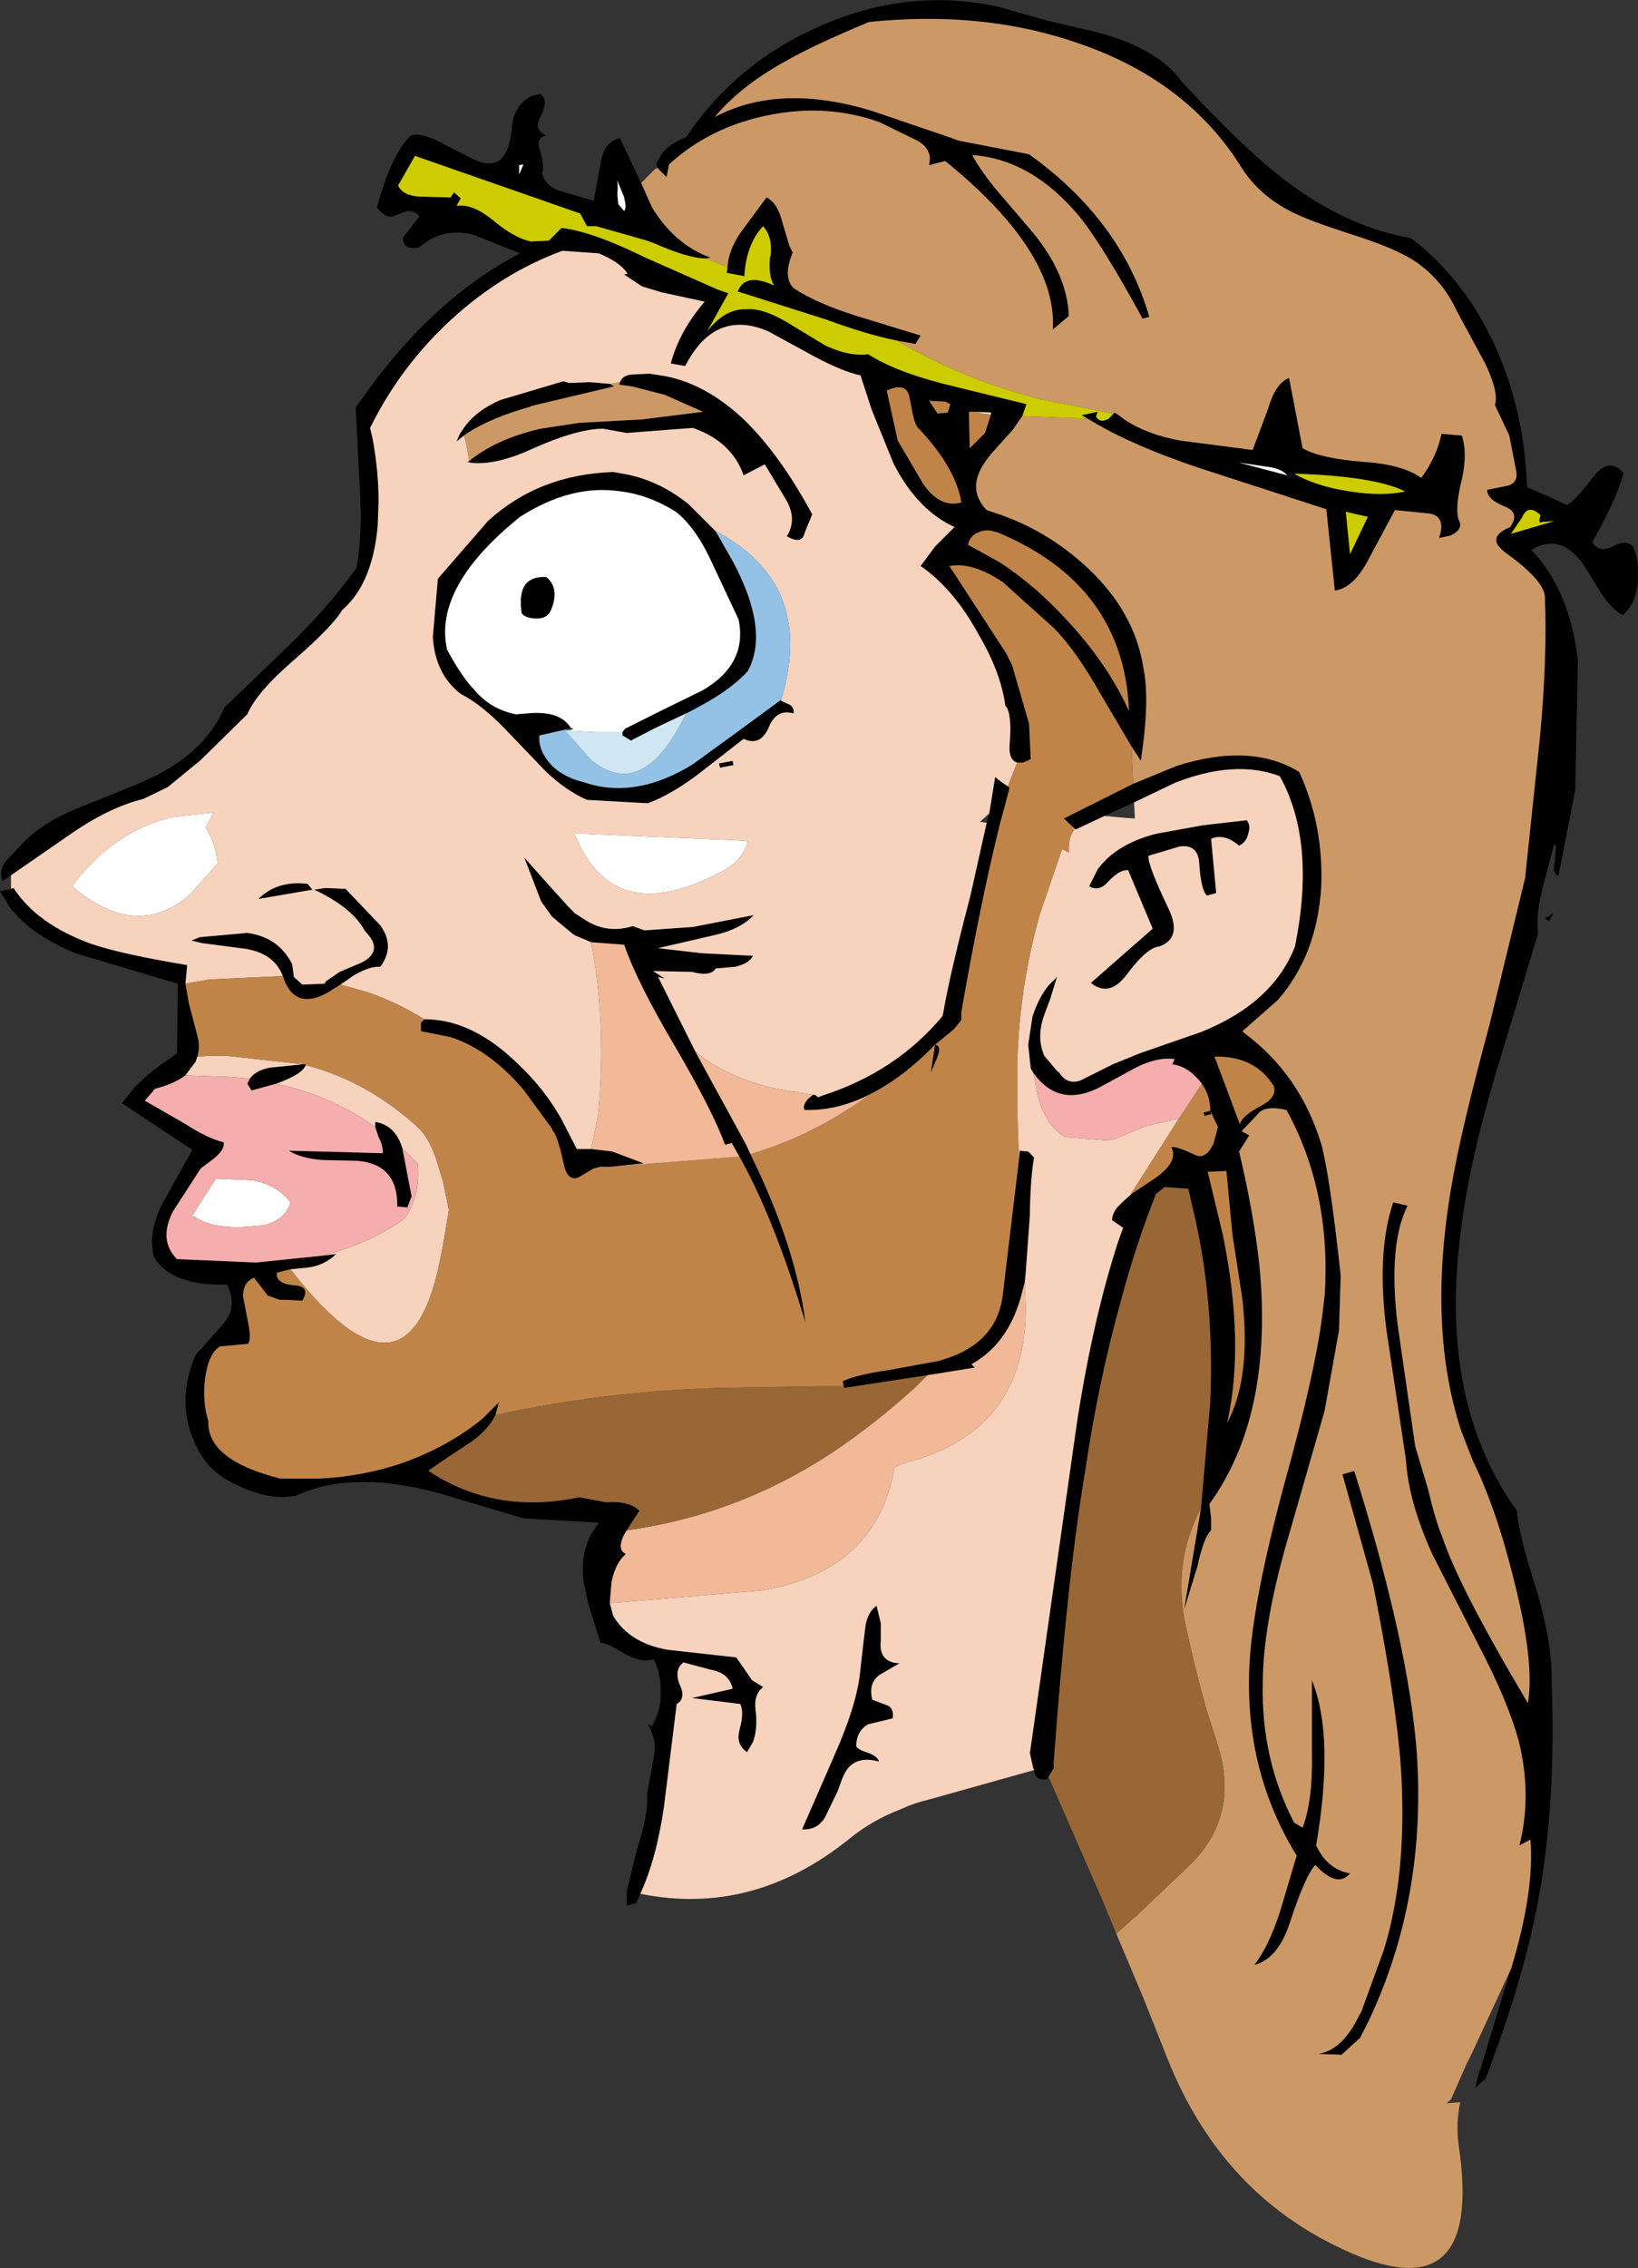
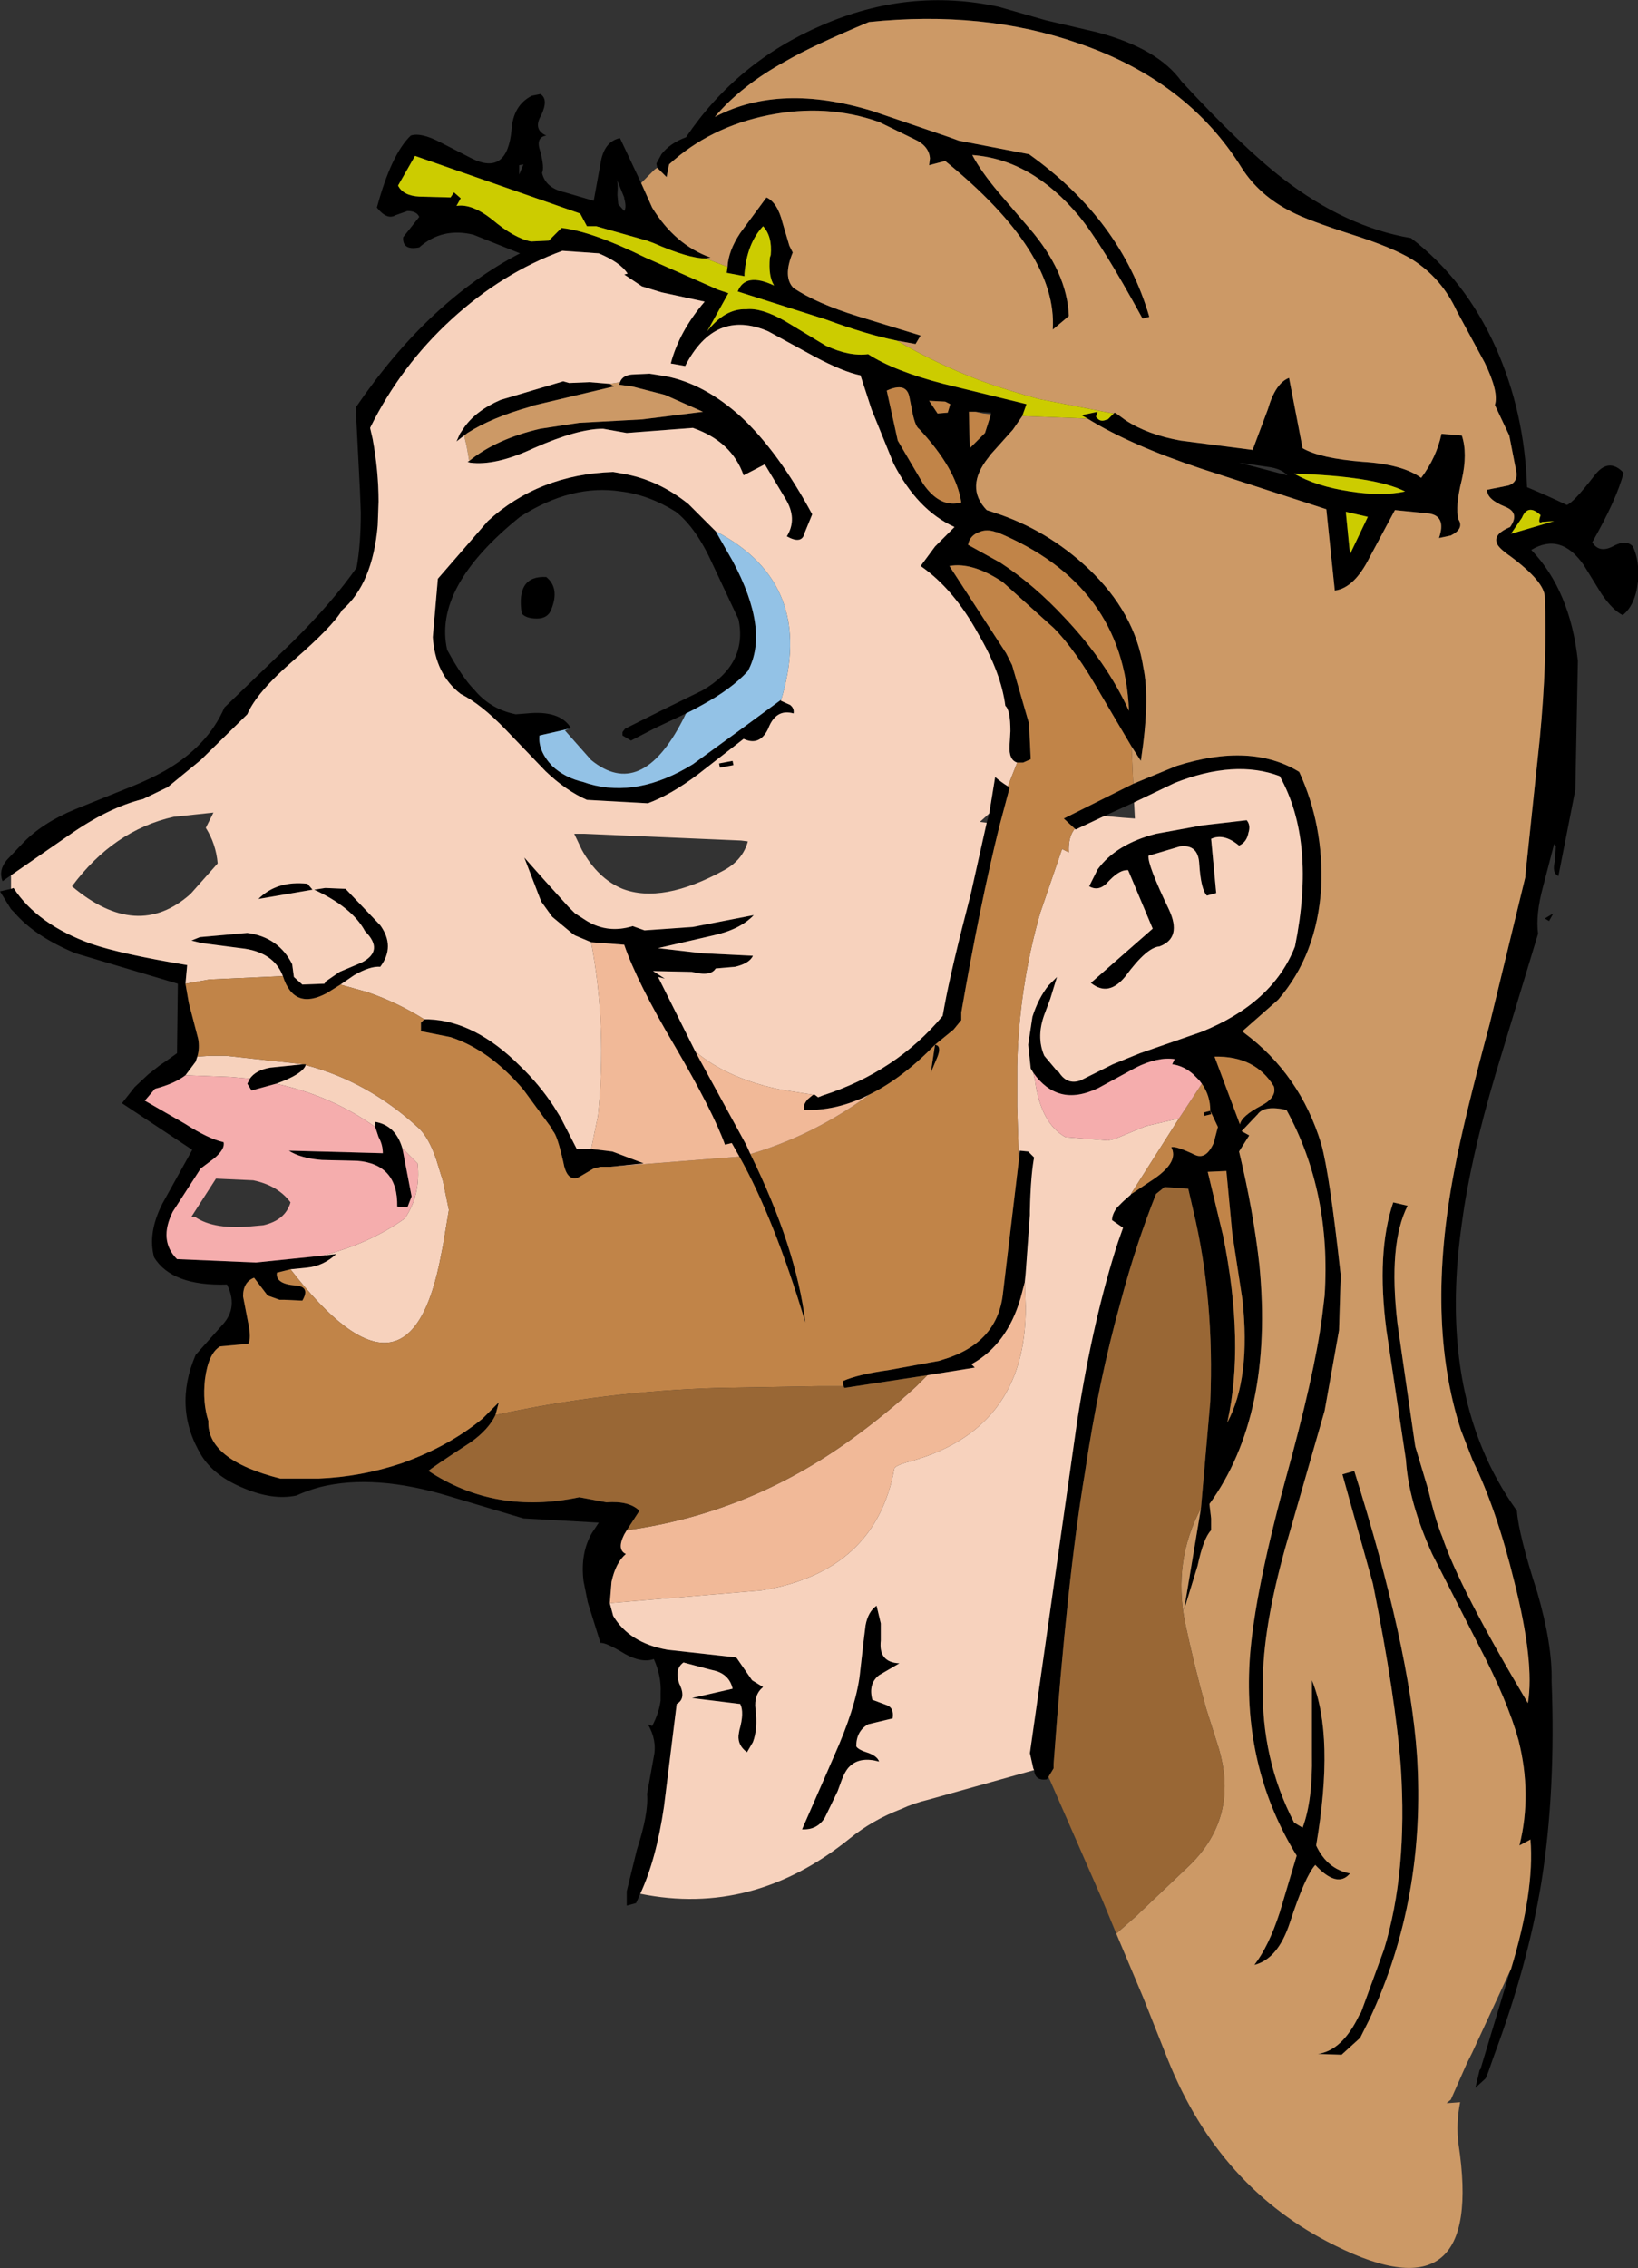
<svg xmlns="http://www.w3.org/2000/svg" height="133.85px" width="96.7px">
  <rect width="100%" height="100%" fill="#333333" stroke="none" />
  <g transform="matrix(1.0, 0.0, 0.0, 1.0, 48.35, 66.95)">
    <path d="M-9.55 -57.05 L-9.6 -57.3 -9.3 -57.85 Q-8.8 -58.5 -7.85 -58.85 -4.85 -63.3 0.15 -65.45 5.3 -67.7 10.6 -66.55 L13.4 -65.75 16.4 -65.05 Q20.0 -64.1 21.4 -62.15 25.0 -58.25 27.4 -56.4 31.1 -53.55 34.95 -52.9 38.15 -50.45 39.95 -46.45 41.65 -42.65 41.8 -38.2 43.0 -37.7 44.15 -37.15 44.55 -37.3 45.75 -38.85 46.6 -40.0 47.5 -39.05 47.1 -37.5 45.65 -34.95 46.05 -34.3 46.85 -34.7 47.65 -35.15 48.05 -34.7 48.45 -33.85 48.35 -32.65 48.2 -31.25 47.45 -30.65 46.85 -30.95 46.2 -31.9 L45.15 -33.6 Q43.8 -35.55 42.05 -34.5 44.35 -32.1 44.8 -27.95 L44.65 -20.35 43.65 -15.25 Q43.25 -15.45 43.45 -16.15 L43.5 -17.0 43.4 -17.15 42.75 -14.65 Q42.3 -13.0 42.45 -11.85 L39.95 -3.6 Q38.45 1.45 37.95 5.25 36.85 12.9 39.15 18.5 39.95 20.45 41.2 22.2 41.3 23.6 42.4 27.0 43.3 30.1 43.25 32.25 43.5 38.75 42.65 44.1 41.85 49.0 39.85 54.35 L39.5 55.35 39.35 55.7 38.75 56.25 39.0 55.2 39.05 55.15 40.8 49.35 40.85 49.25 Q42.25 44.65 42.0 41.6 L41.35 41.95 Q42.1 38.95 41.3 35.75 40.65 33.4 38.95 30.15 L36.2 24.75 Q34.8 21.65 34.65 19.2 L33.5 11.55 Q32.9 6.95 33.9 4.0 L34.75 4.2 Q33.6 6.45 34.15 11.15 L35.2 18.4 35.95 20.9 Q36.4 22.8 36.8 23.75 37.8 26.75 41.85 33.55 42.25 31.15 41.05 26.4 40.0 22.1 38.6 19.25 L37.9 17.45 Q35.8 11.0 37.5 2.15 38.05 -0.8 39.6 -6.55 L41.7 -15.2 41.7 -15.3 42.55 -23.35 Q43.0 -28.05 42.85 -31.7 42.85 -32.6 40.85 -34.1 40.05 -34.65 40.0 -34.95 39.85 -35.45 40.8 -35.85 41.4 -36.7 40.5 -37.05 39.4 -37.5 39.45 -38.05 L40.7 -38.3 Q41.3 -38.5 41.15 -39.2 L40.75 -41.25 39.9 -43.05 Q40.15 -43.8 39.3 -45.55 L37.65 -48.6 Q36.75 -50.55 35.0 -51.65 33.85 -52.35 31.5 -53.1 28.85 -53.95 27.9 -54.45 26.0 -55.4 24.95 -57.05 21.75 -62.2 15.3 -64.4 9.7 -66.35 2.95 -65.65 -0.4 -64.25 -1.95 -63.35 -4.6 -61.9 -6.15 -60.05 L-6.05 -60.1 Q-2.25 -62.05 3.15 -60.4 L7.7 -58.85 8.25 -58.65 12.4 -57.85 Q17.85 -53.95 19.5 -48.25 L19.1 -48.15 Q16.7 -52.55 15.35 -54.2 12.55 -57.55 9.05 -57.8 9.55 -56.85 10.6 -55.6 L12.4 -53.5 Q14.65 -50.9 14.75 -48.3 L13.8 -47.5 Q14.1 -52.05 7.45 -57.45 L6.5 -57.2 6.55 -57.6 Q6.5 -58.35 5.6 -58.75 L3.55 -59.75 Q0.45 -60.85 -3.0 -60.15 -6.45 -59.45 -8.85 -57.25 L-9.0 -56.5 -9.55 -57.05 M13.55 37.9 L13.45 38.05 Q12.75 38.15 12.7 37.5 L12.65 37.4 12.45 36.5 15.25 16.85 Q16.2 10.8 17.65 6.35 L17.95 5.5 17.3 5.05 Q17.3 4.7 17.6 4.3 L17.95 3.95 18.4 3.55 18.45 3.5 19.5 2.8 19.8 2.6 Q21.25 1.6 20.8 0.75 21.05 0.65 22.2 1.2 22.85 1.5 23.3 0.5 L23.55 -0.45 23.1 -1.4 Q23.1 -2.3 22.6 -3.0 L22.45 -3.2 22.1 -3.55 Q21.55 -4.05 20.85 -4.15 L21.0 -4.45 Q20.0 -4.6 18.7 -3.95 L16.5 -2.75 Q15.25 -2.15 14.3 -2.4 13.35 -2.65 12.65 -3.65 L12.5 -3.9 12.35 -5.3 12.6 -6.95 Q12.95 -8.05 13.55 -8.8 L14.05 -9.3 13.65 -8.0 13.35 -7.2 Q12.8 -5.8 13.3 -4.65 L14.1 -3.7 14.15 -3.7 Q14.65 -2.9 15.45 -3.2 L17.35 -4.15 18.95 -4.8 22.55 -6.05 Q26.8 -7.75 28.1 -11.1 29.35 -17.3 27.2 -21.15 24.55 -22.15 21.0 -20.75 L18.6 -19.6 16.85 -18.8 15.15 -18.0 15.1 -18.05 14.45 -18.65 18.55 -20.7 21.1 -21.75 Q25.5 -23.15 28.35 -21.4 29.8 -18.25 29.65 -14.6 29.4 -10.6 27.1 -7.95 L25.0 -6.1 25.1 -6.0 Q28.4 -3.55 29.65 0.55 30.15 2.35 30.8 8.3 L30.7 11.55 29.85 16.3 27.55 24.3 Q26.2 29.1 26.2 32.4 26.1 36.85 28.05 40.6 L28.55 40.9 Q29.15 39.3 29.1 36.6 L29.1 32.2 Q30.45 35.5 29.35 41.95 30.0 43.35 31.35 43.6 30.6 44.5 29.3 43.1 28.7 43.75 27.8 46.5 27.1 48.65 25.7 49.0 26.55 47.9 27.2 45.9 L28.2 42.55 Q25.15 37.6 25.4 31.5 25.55 27.7 27.5 20.5 29.25 14.2 29.7 10.75 L29.85 9.5 Q30.25 3.4 27.6 -1.45 26.3 -1.75 25.9 -1.2 L24.95 -0.2 25.4 0.05 24.8 1.0 Q25.65 4.55 26.0 7.7 26.85 16.55 23.05 21.8 L23.15 22.65 23.15 23.35 Q22.7 23.8 22.35 25.45 L21.55 28.05 22.55 22.05 23.1 15.75 Q23.35 9.75 22.1 4.5 L21.8 3.2 20.4 3.1 19.9 3.5 Q18.7 6.5 17.8 9.9 16.5 14.55 15.7 19.95 14.65 26.2 13.85 37.15 L13.85 37.4 13.55 37.9 M-10.55 44.8 L-10.8 45.35 -11.35 45.5 -11.35 44.65 -10.75 42.2 Q-10.05 40.05 -10.15 38.9 L-9.75 36.7 Q-9.55 35.75 -10.1 34.8 L-9.85 34.9 Q-9.45 34.15 -9.35 33.4 L-9.35 32.95 Q-9.3 31.95 -9.75 30.95 -10.45 31.2 -11.45 30.65 -12.6 29.95 -12.9 30.0 L-13.65 27.6 -13.9 26.35 Q-14.1 24.7 -13.4 23.5 L-13.0 22.9 -17.45 22.65 -21.8 21.35 Q-26.25 20.0 -29.45 20.8 -30.2 21.0 -30.85 21.3 -32.25 21.6 -34.0 20.85 -35.7 20.15 -36.45 18.95 -38.15 16.15 -36.8 13.0 L-35.15 11.15 Q-34.3 10.15 -34.95 8.85 -38.2 8.95 -39.25 7.25 -39.65 5.8 -38.75 4.05 L-37.0 0.9 -41.15 -1.85 -40.4 -2.8 -39.6 -3.55 -38.9 -4.1 -38.6 -4.3 -37.9 -4.8 -37.85 -8.9 -43.9 -10.7 Q-46.3 -11.7 -47.5 -13.1 L-47.7 -13.3 -48.35 -14.35 -47.7 -14.5 -47.55 -14.55 Q-46.15 -12.4 -42.95 -11.25 -41.2 -10.65 -37.3 -10.0 L-37.4 -8.9 -37.2 -7.75 -36.65 -5.65 Q-36.55 -5.1 -36.7 -4.6 L-36.8 -4.3 -37.4 -3.5 Q-38.05 -3.0 -39.2 -2.7 L-39.8 -2.0 -37.45 -0.65 Q-36.05 0.25 -35.15 0.45 -35.05 0.85 -35.7 1.4 L-36.5 2.0 -38.15 4.55 Q-39.0 6.25 -37.9 7.35 L-33.25 7.55 -29.35 7.15 -28.5 7.05 Q-29.25 7.75 -30.2 7.85 L-31.2 7.95 -32.0 8.15 Q-32.1 8.8 -30.95 8.9 -30.0 8.95 -30.5 9.8 L-31.55 9.75 -31.85 9.75 -32.55 9.5 -33.35 8.45 Q-34.0 8.7 -34.0 9.55 L-33.7 11.1 Q-33.5 12.05 -33.7 12.35 L-35.35 12.5 Q-36.05 12.9 -36.25 14.45 -36.4 15.8 -36.05 16.9 -36.15 19.2 -31.8 20.3 L-29.55 20.3 Q-27.05 20.2 -24.65 19.4 -21.85 18.4 -19.85 16.75 L-18.9 15.8 -19.1 16.55 Q-19.5 17.4 -20.55 18.15 -23.0 19.75 -23.05 19.85 -19.1 22.45 -14.15 21.4 L-12.55 21.7 Q-11.2 21.6 -10.6 22.2 L-11.35 23.35 -11.5 23.6 Q-11.95 24.5 -11.4 24.75 -12.0 25.25 -12.25 26.4 L-12.35 27.65 -12.15 28.4 Q-11.2 30.0 -8.95 30.4 L-4.9 30.85 -4.85 30.9 -3.95 32.2 -3.3 32.6 Q-3.85 33.05 -3.75 33.9 -3.6 35.05 -3.9 35.85 L-4.25 36.45 Q-4.8 36.05 -4.75 35.45 L-4.7 35.15 Q-4.4 34.1 -4.65 33.6 L-7.5 33.25 -5.1 32.7 Q-5.3 31.8 -6.3 31.6 L-6.5 31.55 -8.0 31.15 Q-8.55 31.55 -8.25 32.4 L-8.2 32.5 Q-7.85 33.3 -8.4 33.6 L-9.15 39.65 Q-9.6 42.75 -10.55 44.8 M-47.7 -15.3 L-48.2 -14.95 Q-48.45 -15.6 -47.95 -16.2 L-47.0 -17.2 Q-45.85 -18.4 -43.9 -19.2 L-40.55 -20.55 Q-39.55 -20.95 -38.65 -21.45 -36.1 -22.9 -35.1 -25.2 L-31.0 -29.15 Q-28.7 -31.45 -27.3 -33.45 -27.05 -34.8 -27.05 -36.7 L-27.1 -38.0 -27.35 -42.9 Q-23.05 -49.2 -17.65 -52.0 L-20.4 -53.1 Q-22.25 -53.55 -23.6 -52.35 -24.6 -52.15 -24.55 -52.95 L-23.6 -54.15 Q-23.75 -54.5 -24.3 -54.5 L-25.0 -54.25 Q-25.5 -53.95 -26.1 -54.7 -25.25 -57.85 -24.1 -58.95 -23.5 -59.15 -22.35 -58.55 L-20.5 -57.6 Q-18.4 -56.55 -18.15 -59.3 -18.05 -60.75 -16.95 -61.3 L-16.45 -61.4 Q-15.95 -61.1 -16.4 -60.15 -16.9 -59.3 -16.1 -58.95 -16.75 -58.85 -16.45 -58.0 -16.2 -57.05 -16.35 -56.75 -16.15 -55.85 -15.0 -55.6 L-13.3 -55.1 -12.9 -57.3 Q-12.7 -58.6 -11.75 -58.8 L-10.5 -56.15 -9.85 -54.7 Q-8.5 -52.5 -6.4 -51.75 L-6.7 -51.7 Q-7.7 -51.7 -9.75 -52.6 L-10.15 -52.75 -13.15 -53.6 -13.7 -53.6 -14.1 -54.35 -23.85 -57.75 -24.85 -56.0 Q-24.55 -55.4 -23.6 -55.35 L-21.75 -55.3 -21.55 -55.6 -21.15 -55.25 -21.4 -54.8 Q-20.5 -54.95 -19.3 -54.0 -18.0 -52.9 -17.0 -52.7 L-15.95 -52.75 -15.2 -53.5 Q-13.4 -53.3 -10.25 -51.75 L-5.95 -49.85 -5.35 -49.65 -6.6 -47.4 Q-5.55 -48.75 -4.3 -48.7 -3.4 -48.8 -2.0 -48.0 L0.4 -46.55 Q1.8 -45.9 2.9 -46.05 4.45 -45.05 7.35 -44.3 L12.25 -43.1 12.0 -42.4 11.45 -41.6 10.15 -40.15 10.0 -39.95 Q8.6 -38.2 9.9 -36.85 L10.35 -36.7 Q13.45 -35.7 15.9 -33.4 18.65 -30.8 19.15 -27.55 19.55 -25.65 19.0 -22.05 L18.45 -22.9 16.65 -25.95 Q15.15 -28.6 13.85 -29.9 L10.85 -32.6 Q9.05 -33.8 7.7 -33.55 L11.05 -28.4 11.4 -27.7 12.4 -24.25 12.5 -22.15 12.05 -21.95 11.7 -21.95 Q11.2 -22.1 11.25 -22.95 L11.3 -23.8 Q11.3 -25.05 11.0 -25.3 10.75 -27.25 9.4 -29.55 7.95 -32.2 6.0 -33.55 L6.85 -34.7 8.0 -35.85 Q5.8 -36.85 4.4 -39.6 L3.1 -42.8 2.45 -44.8 Q1.45 -45.0 -0.25 -45.9 L-3.0 -47.4 Q-6.15 -48.75 -7.9 -45.35 L-8.75 -45.5 Q-8.25 -47.4 -6.75 -49.15 L-9.3 -49.7 -10.45 -50.05 -11.5 -50.75 -11.3 -50.8 Q-11.7 -51.45 -13.0 -52.0 L-15.15 -52.15 Q-18.7 -50.85 -21.7 -48.1 -24.7 -45.35 -26.5 -41.7 L-26.35 -41.05 Q-26.0 -39.15 -26.0 -37.35 L-26.05 -35.95 Q-26.35 -32.5 -28.15 -30.95 -28.7 -30.0 -31.0 -28.0 -33.2 -26.1 -33.75 -24.8 L-36.5 -22.1 -38.45 -20.5 -39.9 -19.8 Q-41.95 -19.3 -44.3 -17.65 L-47.7 -15.3 M31.35 -37.95 Q33.25 -37.65 34.6 -37.95 32.8 -38.85 28.05 -39.0 29.35 -38.25 31.35 -37.95 M17.4 -42.55 L17.45 -42.6 Q17.45 -42.6 17.55 -42.55 L18.1 -42.15 Q19.4 -41.3 21.35 -40.95 L25.6 -40.4 26.5 -42.8 Q26.95 -44.35 27.75 -44.65 L28.55 -40.5 Q29.6 -39.9 32.1 -39.7 34.45 -39.55 35.55 -38.75 36.45 -39.95 36.75 -41.35 L37.95 -41.25 Q38.3 -40.2 37.95 -38.65 37.55 -37.05 37.75 -36.3 38.1 -35.75 37.3 -35.35 L36.6 -35.2 Q37.05 -36.5 36.0 -36.65 L34.0 -36.85 32.5 -34.05 Q31.6 -32.25 30.45 -32.1 L29.95 -36.9 22.55 -39.3 Q18.35 -40.7 15.85 -42.25 L15.5 -42.45 16.45 -42.65 16.35 -42.35 16.5 -42.2 Q16.7 -42.05 17.0 -42.2 L17.05 -42.2 17.4 -42.55 M27.65 -38.9 Q27.3 -39.3 26.5 -39.4 L24.8 -39.65 27.65 -38.9 M31.1 -36.75 L31.35 -34.25 32.4 -36.45 31.1 -36.75 M10.15 -42.5 L10.15 -42.6 9.25 -42.65 8.85 -42.65 8.9 -40.5 9.8 -41.4 10.15 -42.5 M4.6 -46.85 Q2.85 -47.2 0.4 -48.1 L-4.8 -49.75 Q-4.35 -50.9 -2.65 -50.1 -3.0 -50.65 -2.9 -51.75 L-2.85 -51.9 Q-2.75 -53.0 -3.3 -53.6 -4.25 -52.6 -4.4 -50.8 L-4.4 -50.65 -5.45 -50.85 -5.4 -51.2 Q-5.35 -52.15 -4.65 -53.2 L-3.1 -55.3 Q-2.45 -55.0 -2.15 -53.8 L-1.75 -52.45 -1.55 -52.05 Q-2.15 -50.6 -1.5 -49.95 -0.15 -49.05 2.25 -48.3 L6.0 -47.15 5.7 -46.65 4.6 -46.85 M9.45 -35.55 Q8.9 -35.35 8.8 -34.8 L10.7 -33.75 Q12.7 -32.45 14.55 -30.45 17.0 -27.85 18.3 -25.0 18.0 -32.45 10.5 -35.55 L10.45 -35.55 Q9.9 -35.75 9.45 -35.55 M5.9 -41.65 Q5.65 -41.8 5.45 -42.95 L5.35 -43.45 Q5.2 -44.45 4.0 -43.9 L4.65 -40.95 6.15 -38.4 Q7.15 -36.95 8.4 -37.3 8.1 -39.3 5.9 -41.65 M7.6 -42.6 L7.75 -43.1 7.45 -43.25 6.5 -43.3 7.0 -42.55 7.6 -42.6 M11.15 -20.55 L11.25 -20.45 10.65 -18.2 Q9.5 -13.55 8.4 -7.2 L8.4 -6.75 7.95 -6.2 6.85 -5.3 Q7.25 -5.25 7.0 -4.6 L6.6 -3.65 6.85 -5.3 Q4.9 -3.3 2.95 -2.35 L2.65 -2.2 Q0.9 -1.4 -0.85 -1.45 -1.0 -1.7 -0.65 -2.1 L-0.35 -2.35 -0.25 -2.35 -0.05 -2.2 0.2 -2.3 Q4.55 -3.7 7.3 -7.0 L7.4 -7.55 Q7.8 -9.75 8.95 -14.15 L9.9 -18.4 10.05 -18.95 10.4 -21.1 Q10.75 -20.8 11.15 -20.55 M-4.05 1.15 Q-1.35 6.65 -0.8 11.1 -2.65 4.95 -4.7 1.3 L-5.15 0.5 -5.55 0.6 Q-6.25 -1.35 -8.5 -5.2 -10.75 -9.0 -11.5 -11.2 L-13.45 -11.35 -14.4 -11.75 -14.55 -11.85 -15.75 -12.85 -16.4 -13.75 -17.4 -16.35 -16.2 -15.0 -14.8 -13.45 -14.65 -13.3 -14.4 -13.05 -13.7 -12.6 Q-12.45 -11.85 -11.0 -12.3 L-10.3 -12.05 -7.45 -12.25 -3.85 -12.95 Q-4.65 -12.1 -6.25 -11.75 L-9.5 -11.0 -6.9 -10.7 -3.9 -10.55 Q-4.1 -10.1 -4.95 -9.9 L-6.1 -9.8 Q-6.4 -9.3 -7.5 -9.6 L-9.8 -9.65 -9.1 -9.2 -9.5 -9.3 -7.3 -4.9 -6.95 -4.25 -4.3 0.6 -4.05 1.15 M-12.3 1.9 L-12.45 1.9 -12.9 1.9 -13.3 2.0 -14.15 2.5 -14.25 2.55 Q-14.9 2.75 -15.1 1.6 -15.45 0.05 -15.7 -0.2 L-15.8 -0.4 -17.45 -2.65 Q-19.45 -5.0 -21.75 -5.75 L-23.5 -6.1 -23.5 -6.6 -23.3 -6.8 -23.05 -6.8 Q-20.3 -6.7 -17.65 -4.05 -16.5 -2.95 -15.65 -1.65 L-15.25 -1.0 -14.3 0.85 -13.45 0.85 -12.2 1.0 -10.35 1.7 -12.3 1.9 M-28.25 -8.85 L-29.05 -8.35 Q-31.0 -7.3 -31.65 -9.35 -32.2 -10.8 -34.15 -11.0 L-36.45 -11.3 -37.05 -11.45 -36.55 -11.65 -33.75 -11.9 Q-31.9 -11.65 -31.1 -10.05 L-31.0 -9.3 -30.5 -8.85 -29.2 -8.9 -29.1 -9.05 -28.3 -9.6 -27.0 -10.15 Q-25.65 -10.85 -26.8 -12.0 -27.55 -13.4 -29.8 -14.45 L-29.15 -14.55 -27.95 -14.5 -25.9 -12.35 Q-25.0 -11.1 -25.9 -9.9 -26.5 -9.95 -27.45 -9.4 L-28.25 -8.85 M-30.45 -4.15 L-30.3 -4.15 -30.3 -4.1 Q-30.5 -3.55 -32.05 -3.0 L-33.5 -2.6 -33.75 -3.0 -33.6 -3.3 Q-33.25 -3.8 -32.4 -3.95 L-30.45 -4.15 M1.45 14.85 L1.4 14.55 Q2.3 14.15 4.1 13.9 L7.1 13.35 7.25 13.3 Q10.5 12.35 10.85 9.45 L11.8 1.5 11.85 0.95 12.35 1.0 12.7 1.35 Q12.5 2.4 12.45 4.5 L12.45 4.75 12.2 8.2 12.15 8.7 11.9 9.65 Q11.1 12.4 9.0 13.55 L9.2 13.75 6.4 14.2 1.5 14.95 1.45 14.85 M17.1 -14.95 Q16.55 -14.3 15.95 -14.65 L16.45 -15.65 Q17.55 -17.15 19.9 -17.75 L22.65 -18.25 25.25 -18.55 Q25.5 -18.25 25.35 -17.8 25.25 -17.25 24.8 -17.05 23.9 -17.8 23.15 -17.45 L23.45 -14.25 22.9 -14.1 Q22.55 -14.45 22.45 -15.95 22.4 -17.15 21.3 -17.0 L19.45 -16.45 Q19.4 -15.9 20.65 -13.3 21.45 -11.6 20.1 -11.1 19.35 -11.05 18.1 -9.35 17.1 -8.1 16.05 -8.95 L19.7 -12.15 18.25 -15.6 Q17.8 -15.65 17.2 -15.05 L17.1 -14.95 M23.1 -1.4 L23.15 -1.2 22.75 -1.1 22.7 -1.3 23.1 -1.4 M23.35 -4.6 L24.85 -0.6 Q24.95 -1.1 26.1 -1.7 27.05 -2.2 26.85 -2.85 25.75 -4.65 23.35 -4.6 M42.6 -36.55 Q41.85 -37.25 41.5 -36.4 L40.85 -35.45 43.4 -36.2 42.7 -36.15 Q42.4 -36.0 42.6 -36.55 M43.1 -12.6 L42.85 -12.75 43.35 -13.05 43.1 -12.6 M-11.9 -55.45 L-11.85 -54.9 -11.5 -54.5 Q-11.35 -54.7 -11.5 -55.25 L-11.5 -55.3 -11.95 -56.4 Q-11.85 -56.25 -11.9 -55.45 M-17.45 -57.25 L-17.7 -57.2 -17.7 -56.65 -17.45 -57.25 M-11.75 -44.4 Q-11.6 -44.8 -11.05 -44.85 L-10.0 -44.9 -9.05 -44.75 Q-6.75 -44.3 -4.6 -42.35 -2.4 -40.3 -0.4 -36.6 L-0.85 -35.5 Q-1.0 -34.8 -1.9 -35.3 -1.25 -36.35 -2.0 -37.55 L-3.2 -39.55 -4.45 -38.9 Q-5.15 -40.9 -7.45 -41.7 L-11.35 -41.4 -12.75 -41.65 Q-14.25 -41.65 -16.85 -40.5 -19.1 -39.45 -20.6 -39.65 L-20.75 -39.7 -20.65 -39.75 Q-19.05 -41.05 -16.45 -41.65 L-14.15 -42.0 -10.45 -42.2 -6.85 -42.65 -9.1 -43.65 -11.05 -44.15 -11.8 -44.25 -11.75 -44.4 M-20.95 -41.25 L-21.4 -40.9 -21.2 -41.35 -21.0 -41.65 Q-20.3 -42.7 -18.8 -43.35 L-15.1 -44.45 -14.75 -44.35 -13.55 -44.4 -12.35 -44.3 -12.1 -44.15 -16.95 -43.0 -17.05 -42.95 Q-19.35 -42.3 -20.75 -41.4 L-20.95 -41.25 M-2.25 -25.6 L-1.7 -25.35 Q-1.45 -25.15 -1.5 -24.85 -2.55 -25.15 -3.0 -23.95 -3.5 -22.9 -4.45 -23.35 L-7.15 -21.25 Q-8.75 -20.05 -10.1 -19.55 L-13.7 -19.75 Q-14.95 -20.3 -16.15 -21.45 L-18.5 -23.9 Q-19.95 -25.4 -21.15 -26.0 -22.65 -27.15 -22.8 -29.35 L-22.5 -32.8 -19.55 -36.2 Q-16.55 -38.95 -12.15 -39.1 L-11.6 -39.0 Q-9.5 -38.65 -7.7 -37.2 L-6.1 -35.6 -5.1 -33.85 Q-2.9 -29.75 -4.2 -27.35 -5.15 -26.3 -6.9 -25.35 L-7.45 -25.05 -7.85 -24.85 -9.65 -24.0 -11.1 -23.25 -11.6 -23.55 -11.6 -23.75 -11.45 -23.95 -9.25 -25.05 -6.9 -26.2 Q-4.2 -27.75 -4.75 -30.4 L-6.3 -33.7 Q-7.25 -35.8 -8.45 -36.75 -10.05 -37.75 -11.7 -37.95 -14.6 -38.4 -17.65 -36.45 -22.8 -32.3 -21.95 -28.6 -21.05 -26.95 -20.35 -26.25 -19.4 -25.1 -17.9 -24.8 L-17.25 -24.85 Q-15.3 -25.05 -14.65 -24.0 L-14.75 -23.95 -16.5 -23.55 Q-16.6 -22.65 -15.75 -21.75 -15.0 -21.05 -13.9 -20.8 L-13.6 -20.7 Q-10.7 -19.85 -7.45 -21.85 L-4.7 -23.85 -2.25 -25.65 -2.25 -25.6 M-17.55 -30.75 Q-17.9 -33.0 -16.1 -32.9 -15.3 -32.25 -15.8 -31.0 -16.0 -30.45 -16.65 -30.45 -17.3 -30.45 -17.55 -30.75 M-29.9 -14.45 L-33.1 -13.9 Q-32.0 -15.0 -30.2 -14.8 L-29.9 -14.45 M-24.6 0.8 L-24.55 1.05 -24.05 3.65 -24.3 4.3 -24.9 4.25 Q-24.85 1.75 -27.25 1.55 L-29.35 1.5 Q-30.6 1.4 -31.3 0.95 L-25.75 1.1 Q-25.75 0.6 -26.0 0.15 L-26.2 -0.45 -26.2 -0.75 Q-25.0 -0.55 -24.6 0.8 M-5.05 -21.8 L-5.85 -21.65 -5.9 -21.9 -5.1 -22.05 -5.05 -21.8 M24.05 2.15 L22.95 2.2 23.85 5.95 Q25.15 12.35 24.1 17.0 25.5 14.4 25.0 9.75 L24.4 5.85 24.05 2.15 M31.6 19.85 Q34.85 30.2 35.3 36.6 35.85 45.05 32.5 52.2 L31.95 53.3 30.85 54.3 29.45 54.25 Q30.9 54.05 31.9 51.95 L32.0 51.8 33.35 48.1 Q34.75 43.55 34.35 37.35 34.05 33.25 32.7 26.5 L30.9 20.05 31.6 19.85 M3.65 29.85 Q3.5 31.15 4.75 31.2 L3.55 31.9 Q2.9 32.4 3.15 33.35 L3.95 33.65 Q4.45 33.8 4.35 34.45 L2.9 34.8 Q2.2 35.2 2.2 36.1 2.3 36.3 2.95 36.5 3.45 36.7 3.55 37.0 2.45 36.7 1.85 37.25 1.55 37.5 1.3 38.2 L1.1 38.75 0.35 40.3 Q-0.1 41.05 -1.0 41.0 L0.4 37.8 0.9 36.65 Q2.15 33.85 2.4 31.95 L2.65 29.75 2.75 28.95 Q2.9 28.15 3.4 27.8 L3.65 28.85 3.65 29.85" fill="#000000" fill-rule="evenodd" stroke="none" />
    <path d="M40.8 49.35 L38.55 54.2 38.25 54.8 37.3 56.95 37.05 57.15 37.2 57.15 37.85 57.1 Q37.6 58.35 37.75 59.55 39.35 70.0 30.45 65.55 23.65 62.2 20.6 54.6 L19.15 50.95 17.55 47.15 18.8 46.05 18.95 45.9 21.9 43.1 Q24.9 40.15 23.5 35.9 L22.85 33.85 Q22.15 31.35 21.6 28.75 20.9 25.15 22.55 22.05 L21.55 28.05 22.35 25.45 Q22.7 23.8 23.15 23.35 L23.15 22.65 23.05 21.8 Q26.85 16.55 26.0 7.7 25.65 4.55 24.8 1.0 L25.4 0.05 24.95 -0.2 25.9 -1.2 Q26.3 -1.75 27.6 -1.45 30.25 3.4 29.85 9.5 L29.7 10.75 Q29.25 14.2 27.5 20.5 25.55 27.7 25.4 31.5 25.15 37.6 28.2 42.55 L27.2 45.9 Q26.55 47.9 25.7 49.0 27.1 48.65 27.8 46.5 28.7 43.75 29.3 43.1 30.6 44.5 31.35 43.6 30.0 43.35 29.35 41.95 30.45 35.5 29.1 32.2 L29.1 36.6 Q29.15 39.3 28.55 40.9 L28.05 40.6 Q26.1 36.85 26.2 32.4 26.2 29.1 27.55 24.3 L29.85 16.3 30.7 11.55 30.8 8.3 Q30.15 2.35 29.65 0.55 28.4 -3.55 25.1 -6.0 L25.0 -6.1 27.1 -7.95 Q29.4 -10.6 29.65 -14.6 29.8 -18.25 28.35 -21.4 25.5 -23.15 21.1 -21.75 L18.55 -20.7 18.45 -22.9 19.0 -22.05 Q19.55 -25.65 19.15 -27.55 18.65 -30.8 15.9 -33.4 13.45 -35.7 10.35 -36.7 L9.9 -36.85 Q8.6 -38.2 10.0 -39.95 L10.15 -40.15 11.45 -41.6 12.0 -42.4 15.85 -42.25 Q18.35 -40.7 22.55 -39.3 L29.95 -36.9 30.45 -32.1 Q31.6 -32.25 32.5 -34.05 L34.0 -36.85 36.0 -36.65 Q37.05 -36.5 36.6 -35.2 L37.3 -35.35 Q38.1 -35.75 37.75 -36.3 37.55 -37.05 37.95 -38.65 38.3 -40.2 37.95 -41.25 L36.75 -41.35 Q36.45 -39.95 35.55 -38.75 34.45 -39.55 32.1 -39.7 29.6 -39.9 28.55 -40.5 L27.75 -44.65 Q26.95 -44.35 26.5 -42.8 L25.6 -40.4 21.35 -40.95 Q19.4 -41.3 18.1 -42.15 L17.55 -42.55 Q17.45 -42.6 17.45 -42.6 L17.4 -42.55 17.1 -42.6 13.0 -43.4 Q11.15 -43.9 9.5 -44.5 6.9 -45.5 4.6 -46.85 L5.7 -46.65 6.0 -47.15 2.25 -48.3 Q-0.15 -49.05 -1.5 -49.95 -2.15 -50.6 -1.55 -52.05 L-1.75 -52.45 -2.15 -53.8 Q-2.45 -55.0 -3.1 -55.3 L-4.65 -53.2 Q-5.35 -52.15 -5.4 -51.2 L-6.7 -51.7 -6.4 -51.75 Q-8.5 -52.5 -9.85 -54.7 L-10.5 -56.15 -9.7 -56.95 -9.55 -57.05 -9.0 -56.5 -8.85 -57.25 Q-6.45 -59.45 -3.0 -60.15 0.45 -60.85 3.55 -59.75 L5.6 -58.75 Q6.5 -58.35 6.55 -57.6 L6.5 -57.2 7.45 -57.45 Q14.1 -52.05 13.8 -47.5 L14.75 -48.3 Q14.65 -50.9 12.4 -53.5 L10.6 -55.6 Q9.55 -56.85 9.05 -57.8 12.55 -57.55 15.35 -54.2 16.7 -52.55 19.1 -48.15 L19.5 -48.25 Q17.85 -53.95 12.4 -57.85 L8.25 -58.65 7.7 -58.85 3.15 -60.4 Q-2.25 -62.05 -6.05 -60.1 L-6.15 -60.05 Q-4.6 -61.9 -1.95 -63.35 -0.4 -64.25 2.95 -65.65 9.7 -66.35 15.3 -64.4 21.75 -62.2 24.95 -57.05 26.0 -55.4 27.9 -54.45 28.85 -53.95 31.5 -53.1 33.85 -52.35 35.0 -51.65 36.75 -50.55 37.65 -48.6 L39.3 -45.55 Q40.15 -43.8 39.9 -43.05 L40.75 -41.25 41.15 -39.2 Q41.3 -38.5 40.7 -38.3 L39.45 -38.05 Q39.4 -37.5 40.5 -37.05 41.4 -36.7 40.8 -35.85 39.85 -35.45 40.0 -34.95 40.05 -34.65 40.85 -34.1 42.85 -32.6 42.85 -31.7 43.0 -28.05 42.55 -23.35 L41.7 -15.3 41.7 -15.2 39.6 -6.55 Q38.05 -0.8 37.5 2.15 35.8 11.0 37.9 17.45 L38.6 19.25 Q40.0 22.1 41.05 26.4 42.25 31.15 41.85 33.55 37.8 26.75 36.8 23.75 36.4 22.8 35.95 20.9 L35.2 18.4 34.15 11.15 Q33.6 6.45 34.75 4.2 L33.9 4.0 Q32.9 6.95 33.5 11.55 L34.65 19.2 Q34.8 21.65 36.2 24.75 L38.95 30.15 Q40.65 33.4 41.3 35.75 42.1 38.95 41.35 41.95 L42.0 41.6 Q42.25 44.65 40.85 49.25 L40.8 49.35 M-20.65 -39.75 L-20.8 -40.6 -20.95 -41.25 -20.75 -41.4 Q-19.35 -42.3 -17.05 -42.95 L-16.95 -43.0 -12.1 -44.15 -12.35 -44.3 -11.75 -44.4 -11.8 -44.25 -11.05 -44.15 -9.1 -43.65 -6.85 -42.65 -10.45 -42.2 -14.15 -42.0 -16.45 -41.65 Q-19.05 -41.05 -20.65 -39.75 M31.6 19.85 L30.9 20.05 32.7 26.5 Q34.05 33.25 34.35 37.35 34.75 43.55 33.35 48.1 L32.0 51.8 31.9 51.95 Q30.9 54.05 29.45 54.25 L30.85 54.3 31.95 53.3 32.5 52.2 Q35.85 45.05 35.3 36.6 34.85 30.2 31.6 19.85" fill="#cc9966" fill-rule="evenodd" stroke="none" />
    <path d="M31.35 -37.95 Q29.35 -38.25 28.05 -39.0 32.8 -38.85 34.6 -37.95 33.25 -37.65 31.35 -37.95 M15.85 -42.25 L12.0 -42.4 12.25 -43.1 7.35 -44.3 Q4.45 -45.05 2.9 -46.05 1.8 -45.9 0.4 -46.55 L-2.0 -48.0 Q-3.4 -48.8 -4.3 -48.7 -5.55 -48.75 -6.6 -47.4 L-5.35 -49.65 -5.95 -49.85 -10.25 -51.75 Q-13.4 -53.3 -15.2 -53.5 L-15.95 -52.75 -17.0 -52.7 Q-18.0 -52.9 -19.3 -54.0 -20.5 -54.95 -21.4 -54.8 L-21.15 -55.25 -21.55 -55.6 -21.75 -55.3 -23.6 -55.35 Q-24.55 -55.4 -24.85 -56.0 L-23.85 -57.75 -14.1 -54.35 -13.7 -53.6 -13.15 -53.6 -10.15 -52.75 -9.75 -52.6 Q-7.7 -51.7 -6.7 -51.7 L-5.4 -51.2 -5.45 -50.85 -4.4 -50.65 -4.4 -50.8 Q-4.25 -52.6 -3.3 -53.6 -2.75 -53.0 -2.85 -51.9 L-2.9 -51.75 Q-3.0 -50.65 -2.65 -50.1 -4.35 -50.9 -4.8 -49.75 L0.4 -48.1 Q2.85 -47.2 4.6 -46.85 6.9 -45.5 9.5 -44.5 11.15 -43.9 13.0 -43.4 L17.1 -42.6 17.4 -42.55 17.05 -42.2 17.0 -42.2 Q16.7 -42.05 16.5 -42.2 L16.35 -42.35 16.45 -42.65 15.5 -42.45 15.85 -42.25 M31.1 -36.75 L32.4 -36.45 31.35 -34.25 31.1 -36.75 M42.6 -36.55 Q42.4 -36.0 42.7 -36.15 L43.4 -36.2 40.85 -35.45 41.5 -36.4 Q41.85 -37.25 42.6 -36.55" fill="#cccc00" fill-rule="evenodd" stroke="none" />
-     <path d="M27.65 -38.9 L24.8 -39.65 26.5 -39.4 Q27.3 -39.3 27.65 -38.9 M9.25 -42.65 L10.15 -42.6 10.15 -42.5 9.7 -42.55 9.25 -42.65 M-17.45 -57.25 L-17.7 -56.65 -17.7 -57.2 -17.45 -57.25 M-11.9 -55.45 Q-11.85 -56.25 -11.95 -56.4 L-11.5 -55.3 -11.5 -55.25 Q-11.35 -54.7 -11.5 -54.5 L-11.85 -54.9 -11.9 -55.45 M-14.65 -24.0 Q-15.3 -25.05 -17.25 -24.85 L-17.9 -24.8 Q-19.4 -25.1 -20.35 -26.25 -21.05 -26.95 -21.95 -28.6 -22.8 -32.3 -17.65 -36.45 -14.6 -38.4 -11.7 -37.95 -10.05 -37.75 -8.45 -36.75 -7.25 -35.8 -6.3 -33.7 L-4.75 -30.4 Q-4.2 -27.75 -6.9 -26.2 L-9.25 -25.05 -11.45 -23.95 -11.6 -23.75 -13.25 -23.75 -15.0 -23.85 Q-14.25 -23.9 -14.65 -24.0 M-17.55 -30.75 Q-17.3 -30.45 -16.65 -30.45 -16.0 -30.45 -15.8 -31.0 -15.3 -32.25 -16.1 -32.9 -17.9 -33.0 -17.55 -30.75 M-36.2 -18.1 Q-35.6 -17.15 -35.5 -16.0 L-37.1 -14.2 Q-40.25 -11.4 -44.1 -14.65 -41.65 -17.95 -38.1 -18.75 L-35.75 -19.0 -36.2 -18.1 M-4.6 -17.35 L-4.2 -17.3 Q-4.5 -16.2 -5.6 -15.6 -9.25 -13.6 -11.6 -14.5 -13.05 -15.1 -14.0 -16.8 L-14.45 -17.75 -14.2 -17.75 -13.9 -17.75 -4.6 -17.35 M-33.4 2.7 Q-31.95 3.0 -31.2 4.0 -31.5 5.05 -32.8 5.35 L-33.35 5.4 Q-35.7 5.65 -36.85 4.85 L-37.05 4.85 -35.6 2.6 -33.4 2.7" fill="#ffffff" fill-rule="evenodd" stroke="none" />
    <path d="M12.7 37.5 L6.45 39.25 Q5.6 39.45 4.85 39.8 3.15 40.45 1.8 41.55 -3.9 46.15 -10.55 44.8 -9.6 42.75 -9.15 39.65 L-8.4 33.6 Q-7.85 33.3 -8.2 32.5 L-8.25 32.4 Q-8.55 31.55 -8.0 31.15 L-6.5 31.55 -6.3 31.6 Q-5.3 31.8 -5.1 32.7 L-7.5 33.25 -4.65 33.6 Q-4.4 34.1 -4.7 35.15 L-4.75 35.45 Q-4.8 36.05 -4.25 36.45 L-3.9 35.85 Q-3.6 35.05 -3.75 33.9 -3.85 33.05 -3.3 32.6 L-3.95 32.2 -4.85 30.9 -4.9 30.85 -8.95 30.4 Q-11.2 30.0 -12.15 28.4 L-12.35 27.65 -3.4 26.9 Q3.35 25.8 4.45 19.7 4.5 19.55 5.15 19.35 12.25 17.5 12.2 10.15 L12.15 8.7 12.2 8.2 12.45 4.75 12.45 4.5 Q12.5 2.4 12.7 1.35 L12.35 1.0 11.85 0.95 11.8 1.5 11.7 -1.65 11.7 -4.05 Q11.8 -8.65 13.05 -13.05 L14.35 -16.85 14.75 -16.65 Q14.7 -17.55 15.1 -18.05 L15.15 -18.0 16.85 -18.8 17.95 -18.7 18.65 -18.65 18.6 -19.6 21.0 -20.75 Q24.55 -22.15 27.2 -21.15 29.35 -17.3 28.1 -11.1 26.8 -7.75 22.55 -6.05 L18.95 -4.8 17.35 -4.15 15.45 -3.2 Q14.65 -2.9 14.15 -3.7 L14.1 -3.7 13.3 -4.65 Q12.8 -5.8 13.35 -7.2 L13.65 -8.0 14.05 -9.3 13.55 -8.8 Q12.95 -8.05 12.6 -6.95 L12.35 -5.3 12.5 -3.9 12.65 -3.65 12.75 -3.2 Q13.1 -0.65 14.55 0.15 L17.05 0.35 17.5 0.25 17.6 0.2 19.3 -0.5 21.25 -0.95 18.45 3.45 18.4 3.55 17.95 3.95 17.6 4.3 Q17.3 4.7 17.3 5.05 L17.95 5.5 17.65 6.35 Q16.2 10.8 15.25 16.85 L12.45 36.5 12.65 37.4 12.7 37.5 M-47.7 -14.5 L-47.7 -15.3 -44.3 -17.65 Q-41.95 -19.3 -39.9 -19.8 L-38.45 -20.5 -36.5 -22.1 -33.75 -24.8 Q-33.2 -26.1 -31.0 -28.0 -28.7 -30.0 -28.15 -30.95 -26.35 -32.5 -26.05 -35.95 L-26.0 -37.35 Q-26.0 -39.15 -26.35 -41.05 L-26.5 -41.7 Q-24.7 -45.35 -21.7 -48.1 -18.7 -50.85 -15.15 -52.15 L-13.0 -52.0 Q-11.7 -51.45 -11.3 -50.8 L-11.5 -50.75 -10.45 -50.05 -9.3 -49.7 -6.75 -49.15 Q-8.25 -47.4 -8.75 -45.5 L-7.9 -45.35 Q-6.15 -48.75 -3.0 -47.4 L-0.25 -45.9 Q1.45 -45.0 2.45 -44.8 L3.1 -42.8 4.4 -39.6 Q5.8 -36.85 8.0 -35.85 L6.85 -34.7 6.0 -33.55 Q7.95 -32.2 9.4 -29.55 10.75 -27.25 11.0 -25.3 11.3 -25.05 11.3 -23.8 L11.25 -22.95 Q11.2 -22.1 11.7 -21.95 L11.15 -20.55 Q10.75 -20.8 10.4 -21.1 L10.05 -18.95 9.5 -18.45 9.9 -18.4 8.95 -14.15 Q7.8 -9.75 7.4 -7.55 L7.3 -7.0 Q4.55 -3.7 0.2 -2.3 L-0.05 -2.2 -0.25 -2.35 -0.35 -2.35 -2.25 -2.65 Q-5.4 -3.3 -7.3 -4.9 L-9.5 -9.3 -9.1 -9.2 -9.8 -9.65 -7.5 -9.6 Q-6.4 -9.3 -6.1 -9.8 L-4.95 -9.9 Q-4.1 -10.1 -3.9 -10.55 L-6.9 -10.7 -9.5 -11.0 -6.25 -11.75 Q-4.65 -12.1 -3.85 -12.95 L-7.45 -12.25 -10.3 -12.05 -11.0 -12.3 Q-12.45 -11.85 -13.7 -12.6 L-14.4 -13.05 -14.65 -13.3 -14.8 -13.45 -16.2 -15.0 -17.4 -16.35 -16.4 -13.75 -15.75 -12.85 -14.55 -11.85 -14.4 -11.75 -13.45 -11.35 Q-12.5 -6.3 -13.05 -1.1 L-13.45 0.85 -14.3 0.85 -15.25 -1.0 -15.65 -1.65 Q-16.5 -2.95 -17.65 -4.05 -20.3 -6.7 -23.05 -6.8 L-23.3 -6.8 Q-24.9 -7.8 -26.65 -8.4 L-28.25 -8.85 -27.45 -9.4 Q-26.5 -9.95 -25.9 -9.9 -25.0 -11.1 -25.9 -12.35 L-27.95 -14.5 -29.15 -14.55 -29.8 -14.45 Q-27.55 -13.4 -26.8 -12.0 -25.65 -10.85 -27.0 -10.15 L-28.3 -9.6 -29.1 -9.05 -29.2 -8.9 -30.5 -8.85 -31.0 -9.3 -31.1 -10.05 Q-31.9 -11.65 -33.75 -11.9 L-36.55 -11.65 -37.05 -11.45 -36.45 -11.3 -34.15 -11.0 Q-32.2 -10.8 -31.65 -9.35 L-36.0 -9.15 -37.4 -8.9 -37.3 -10.0 Q-41.2 -10.65 -42.95 -11.25 -46.15 -12.4 -47.55 -14.55 L-47.7 -14.5 M2.95 -2.35 L2.75 -2.2 2.65 -2.2 2.95 -2.35 M-36.7 -4.6 L-35.95 -4.65 -35.0 -4.65 -30.45 -4.15 -32.4 -3.95 Q-33.25 -3.8 -33.6 -3.3 L-34.75 -3.4 -37.4 -3.5 -36.8 -4.3 -36.7 -4.6 M-30.3 -4.1 Q-26.65 -3.15 -23.65 -0.4 -23.05 0.15 -22.6 1.45 L-22.2 2.75 -21.85 4.45 -22.2 6.55 -22.3 7.05 Q-24.15 17.05 -31.2 7.95 L-30.2 7.85 Q-29.25 7.75 -28.5 7.05 L-29.35 7.15 Q-26.55 6.45 -24.45 4.95 -23.5 3.55 -23.7 1.7 L-24.6 0.8 Q-25.0 -0.55 -26.2 -0.75 L-26.2 -0.45 Q-28.8 -2.3 -32.05 -3.0 -30.5 -3.55 -30.3 -4.1 M17.1 -14.95 L17.2 -15.05 Q17.8 -15.65 18.25 -15.6 L19.7 -12.15 16.05 -8.95 Q17.1 -8.1 18.1 -9.35 19.35 -11.05 20.1 -11.1 21.45 -11.6 20.65 -13.3 19.4 -15.9 19.45 -16.45 L21.3 -17.0 Q22.4 -17.15 22.45 -15.95 22.55 -14.45 22.9 -14.1 L23.45 -14.25 23.15 -17.45 Q23.9 -17.8 24.8 -17.05 25.25 -17.25 25.35 -17.8 25.5 -18.25 25.25 -18.55 L22.65 -18.25 19.9 -17.75 Q17.55 -17.15 16.45 -15.65 L15.95 -14.65 Q16.55 -14.3 17.1 -14.95 M-20.65 -39.75 L-20.75 -39.7 -20.6 -39.65 Q-19.1 -39.45 -16.85 -40.5 -14.25 -41.65 -12.75 -41.65 L-11.35 -41.4 -7.45 -41.7 Q-5.15 -40.9 -4.45 -38.9 L-3.2 -39.55 -2.0 -37.55 Q-1.25 -36.35 -1.9 -35.3 -1.0 -34.8 -0.85 -35.5 L-0.4 -36.6 Q-2.4 -40.3 -4.6 -42.35 -6.75 -44.3 -9.05 -44.75 L-10.0 -44.9 -11.05 -44.85 Q-11.6 -44.8 -11.75 -44.4 L-12.35 -44.3 -13.55 -44.4 -14.75 -44.35 -15.1 -44.45 -18.8 -43.35 Q-20.3 -42.7 -21.0 -41.65 L-21.2 -41.35 -21.4 -40.9 -20.95 -41.25 -20.8 -40.6 -20.65 -39.75 M-6.1 -35.6 L-7.7 -37.2 Q-9.5 -38.65 -11.6 -39.0 L-12.15 -39.1 Q-16.55 -38.95 -19.55 -36.2 L-22.5 -32.8 -22.8 -29.35 Q-22.65 -27.15 -21.15 -26.0 -19.95 -25.4 -18.5 -23.9 L-16.15 -21.45 Q-14.95 -20.3 -13.7 -19.75 L-10.1 -19.55 Q-8.75 -20.05 -7.15 -21.25 L-4.45 -23.35 Q-3.5 -22.9 -3.0 -23.95 -2.55 -25.15 -1.5 -24.85 -1.45 -25.15 -1.7 -25.35 L-2.25 -25.6 Q-0.15 -32.5 -6.1 -35.6 M-29.9 -14.45 L-30.2 -14.8 Q-32.0 -15.0 -33.1 -13.9 L-29.9 -14.45 M-36.2 -18.1 L-35.75 -19.0 -38.1 -18.75 Q-41.65 -17.95 -44.1 -14.65 -40.25 -11.4 -37.1 -14.2 L-35.5 -16.0 Q-35.6 -17.15 -36.2 -18.1 M-5.05 -21.8 L-5.1 -22.05 -5.9 -21.9 -5.85 -21.65 -5.05 -21.8 M-4.6 -17.35 L-13.9 -17.75 -14.2 -17.75 -14.45 -17.75 -14.0 -16.8 Q-13.05 -15.1 -11.6 -14.5 -9.25 -13.6 -5.6 -15.6 -4.5 -16.2 -4.2 -17.3 L-4.6 -17.35 M3.65 29.85 L3.65 28.85 3.4 27.8 Q2.9 28.15 2.75 28.95 L2.65 29.75 2.4 31.95 Q2.15 33.85 0.9 36.65 L0.4 37.8 -1.0 41.0 Q-0.1 41.05 0.35 40.3 L1.1 38.75 1.3 38.2 Q1.55 37.5 1.85 37.25 2.45 36.7 3.55 37.0 3.45 36.7 2.95 36.5 2.3 36.3 2.2 36.1 2.2 35.2 2.9 34.8 L4.35 34.45 Q4.45 33.8 3.95 33.65 L3.15 33.35 Q2.9 32.4 3.55 31.9 L4.75 31.2 Q3.5 31.15 3.65 29.85" fill="#f7d2bd" fill-rule="evenodd" stroke="none" />
    <path d="M18.45 -22.9 L18.55 -20.7 14.45 -18.65 15.1 -18.05 Q14.7 -17.55 14.75 -16.65 L14.35 -16.85 13.05 -13.05 Q11.8 -8.65 11.7 -4.05 L11.7 -1.65 11.8 1.5 10.85 9.45 Q10.5 12.35 7.25 13.3 L7.1 13.35 4.1 13.9 Q2.3 14.15 1.4 14.55 L1.45 14.85 0.0 14.85 -5.95 14.95 Q-12.65 15.15 -19.1 16.55 L-18.9 15.8 -19.85 16.75 Q-21.85 18.4 -24.65 19.4 -27.05 20.2 -29.55 20.3 L-31.8 20.3 Q-36.15 19.2 -36.05 16.9 -36.4 15.8 -36.25 14.45 -36.05 12.9 -35.35 12.5 L-33.7 12.35 Q-33.5 12.05 -33.7 11.1 L-34.0 9.55 Q-34.0 8.7 -33.35 8.45 L-32.55 9.5 -31.85 9.75 -31.55 9.75 -30.5 9.8 Q-30.0 8.95 -30.95 8.9 -32.1 8.8 -32.0 8.15 L-31.2 7.95 Q-24.15 17.05 -22.3 7.05 L-22.2 6.55 -21.85 4.45 -22.2 2.75 -22.6 1.45 Q-23.05 0.15 -23.65 -0.4 -26.65 -3.15 -30.3 -4.1 L-30.3 -4.15 -30.45 -4.15 -35.0 -4.65 -35.95 -4.65 -36.7 -4.6 Q-36.55 -5.1 -36.65 -5.65 L-37.2 -7.75 -37.4 -8.9 -36.0 -9.15 -31.65 -9.35 Q-31.0 -7.3 -29.05 -8.35 L-28.25 -8.85 -26.65 -8.4 Q-24.9 -7.8 -23.3 -6.8 L-23.5 -6.6 -23.5 -6.1 -21.75 -5.75 Q-19.45 -5.0 -17.45 -2.65 L-15.8 -0.4 -15.7 -0.2 Q-15.45 0.05 -15.1 1.6 -14.9 2.75 -14.25 2.55 L-14.15 2.5 -13.3 2.0 -12.9 1.9 -12.45 1.9 -12.3 1.9 -4.7 1.3 Q-2.65 4.95 -0.8 11.1 -1.35 6.65 -4.05 1.15 -0.65 0.15 2.4 -1.95 L2.75 -2.2 2.95 -2.35 Q4.9 -3.3 6.85 -5.3 L6.6 -3.65 7.0 -4.6 Q7.25 -5.25 6.85 -5.3 L7.95 -6.2 8.4 -6.75 8.4 -7.2 Q9.5 -13.55 10.65 -18.2 L11.25 -20.45 11.15 -20.55 11.7 -21.95 12.05 -21.95 12.5 -22.15 12.4 -24.25 11.4 -27.7 11.05 -28.4 7.7 -33.55 Q9.05 -33.8 10.85 -32.6 L13.85 -29.9 Q15.15 -28.6 16.65 -25.95 L18.45 -22.9 M9.25 -42.65 L9.7 -42.55 10.15 -42.5 9.8 -41.4 8.9 -40.5 8.85 -42.65 9.25 -42.65 M7.6 -42.6 L7.0 -42.55 6.5 -43.3 7.45 -43.25 7.75 -43.1 7.6 -42.6 M5.9 -41.65 Q8.1 -39.3 8.4 -37.3 7.15 -36.95 6.15 -38.4 L4.65 -40.95 4.0 -43.9 Q5.2 -44.45 5.35 -43.45 L5.45 -42.95 Q5.65 -41.8 5.9 -41.65 M9.45 -35.55 Q9.9 -35.75 10.45 -35.55 L10.5 -35.55 Q18.0 -32.45 18.3 -25.0 17.0 -27.85 14.55 -30.45 12.7 -32.45 10.7 -33.75 L8.8 -34.8 Q8.9 -35.35 9.45 -35.55 M22.6 -3.0 Q23.1 -2.3 23.1 -1.4 L23.55 -0.45 23.3 0.5 Q22.85 1.5 22.2 1.2 21.05 0.65 20.8 0.75 21.25 1.6 19.8 2.6 L19.5 2.8 18.45 3.5 18.45 3.45 21.25 -0.95 22.6 -3.0 M23.1 -1.4 L22.7 -1.3 22.75 -1.1 23.15 -1.2 23.1 -1.4 M23.35 -4.6 Q25.75 -4.65 26.85 -2.85 27.05 -2.2 26.1 -1.7 24.95 -1.1 24.85 -0.6 L23.35 -4.6 M24.05 2.15 L24.4 5.85 25.0 9.75 Q25.5 14.4 24.1 17.0 25.15 12.35 23.85 5.95 L22.95 2.2 24.05 2.15" fill="#c18448" fill-rule="evenodd" stroke="none" />
    <path d="M2.75 -2.2 L2.4 -1.95 Q-0.65 0.15 -4.05 1.15 L-4.3 0.6 -6.95 -4.25 -7.3 -4.9 Q-5.4 -3.3 -2.25 -2.65 L-0.35 -2.35 -0.65 -2.1 Q-1.0 -1.7 -0.85 -1.45 0.9 -1.4 2.65 -2.2 L2.75 -2.2 M-4.7 1.3 L-12.3 1.9 -10.35 1.7 -12.2 1.0 -13.45 0.85 -13.05 -1.1 Q-12.5 -6.3 -13.45 -11.35 L-11.5 -11.2 Q-10.75 -9.0 -8.5 -5.2 -6.25 -1.35 -5.55 0.6 L-5.15 0.5 -4.7 1.3 M-12.35 27.65 L-12.25 26.4 Q-12.0 25.25 -11.4 24.75 -11.95 24.5 -11.5 23.6 L-11.35 23.35 Q-4.1 22.35 1.95 17.95 3.95 16.5 5.75 14.85 L6.4 14.2 9.2 13.75 9.0 13.55 Q11.1 12.4 11.9 9.65 L12.15 8.7 12.2 10.15 Q12.25 17.5 5.15 19.35 4.5 19.55 4.45 19.7 3.35 25.8 -3.4 26.9 L-12.35 27.65" fill="#f1b998" fill-rule="evenodd" stroke="none" />
    <path d="M12.65 -3.65 Q13.35 -2.65 14.3 -2.4 15.25 -2.15 16.5 -2.75 L18.7 -3.95 Q20.0 -4.6 21.0 -4.45 L20.85 -4.15 Q21.55 -4.05 22.1 -3.55 L22.45 -3.2 22.6 -3.0 21.25 -0.95 19.3 -0.5 17.6 0.2 17.5 0.25 17.05 0.35 14.55 0.15 Q13.1 -0.65 12.75 -3.2 L12.65 -3.65 M-37.4 -3.5 L-34.75 -3.4 -33.6 -3.3 -33.75 -3.0 -33.5 -2.6 -32.05 -3.0 Q-28.8 -2.3 -26.2 -0.45 L-26.0 0.15 Q-25.75 0.6 -25.75 1.1 L-31.3 0.95 Q-30.6 1.4 -29.35 1.5 L-27.25 1.55 Q-24.85 1.75 -24.9 4.25 L-24.3 4.3 -24.05 3.65 -24.55 1.05 -24.6 0.8 -23.7 1.7 Q-23.5 3.55 -24.45 4.95 -26.55 6.45 -29.35 7.15 L-33.25 7.55 -37.9 7.35 Q-39.0 6.25 -38.15 4.55 L-36.5 2.0 -35.7 1.4 Q-35.05 0.85 -35.15 0.45 -36.05 0.25 -37.45 -0.65 L-39.8 -2.0 -39.2 -2.7 Q-38.05 -3.0 -37.4 -3.5 M-33.4 2.7 L-35.6 2.6 -37.05 4.85 -36.85 4.85 Q-35.7 5.65 -33.35 5.4 L-32.8 5.35 Q-31.5 5.05 -31.2 4.0 -31.95 3.0 -33.4 2.7" fill="#f5adad" fill-rule="evenodd" stroke="none" />
    <path d="M17.55 47.15 L16.7 45.1 13.55 37.9 13.85 37.4 13.85 37.15 Q14.65 26.2 15.7 19.95 16.5 14.55 17.8 9.9 18.7 6.5 19.9 3.5 L20.4 3.1 21.8 3.2 22.1 4.5 Q23.35 9.75 23.1 15.75 L22.55 22.05 Q20.9 25.15 21.6 28.75 22.15 31.35 22.85 33.85 L23.5 35.9 Q24.9 40.15 21.9 43.1 L18.95 45.9 18.8 46.05 17.55 47.15 M-19.1 16.55 Q-12.65 15.15 -5.95 14.95 L0.0 14.85 1.45 14.85 1.5 14.95 6.4 14.2 5.75 14.85 Q3.95 16.5 1.95 17.95 -4.1 22.35 -11.35 23.35 L-10.6 22.2 Q-11.2 21.6 -12.55 21.7 L-14.15 21.4 Q-19.1 22.45 -23.05 19.85 -23.0 19.75 -20.55 18.15 -19.5 17.4 -19.1 16.55" fill="#996735" fill-rule="evenodd" stroke="none" />
    <path d="M-6.1 -35.6 Q-0.15 -32.5 -2.25 -25.6 L-2.25 -25.65 -4.7 -23.85 -7.45 -21.85 Q-10.7 -19.85 -13.6 -20.7 L-13.9 -20.8 Q-15.0 -21.05 -15.75 -21.75 -16.6 -22.65 -16.5 -23.55 L-14.75 -23.95 -15.0 -23.85 -13.45 -22.1 Q-10.5 -19.7 -8.05 -24.45 L-7.85 -24.85 -7.45 -25.05 -6.9 -25.35 Q-5.15 -26.3 -4.2 -27.35 -2.9 -29.75 -5.1 -33.85 L-6.1 -35.6" fill="#93c2e6" fill-rule="evenodd" stroke="none" />
-     <path d="M-11.6 -23.75 L-11.6 -23.55 -11.1 -23.25 -9.65 -24.0 -7.85 -24.85 -8.05 -24.45 Q-10.5 -19.7 -13.45 -22.1 L-15.0 -23.85 -13.25 -23.75 -11.6 -23.75" fill="#cfe7f3" fill-rule="evenodd" stroke="none" />
  </g>
</svg>